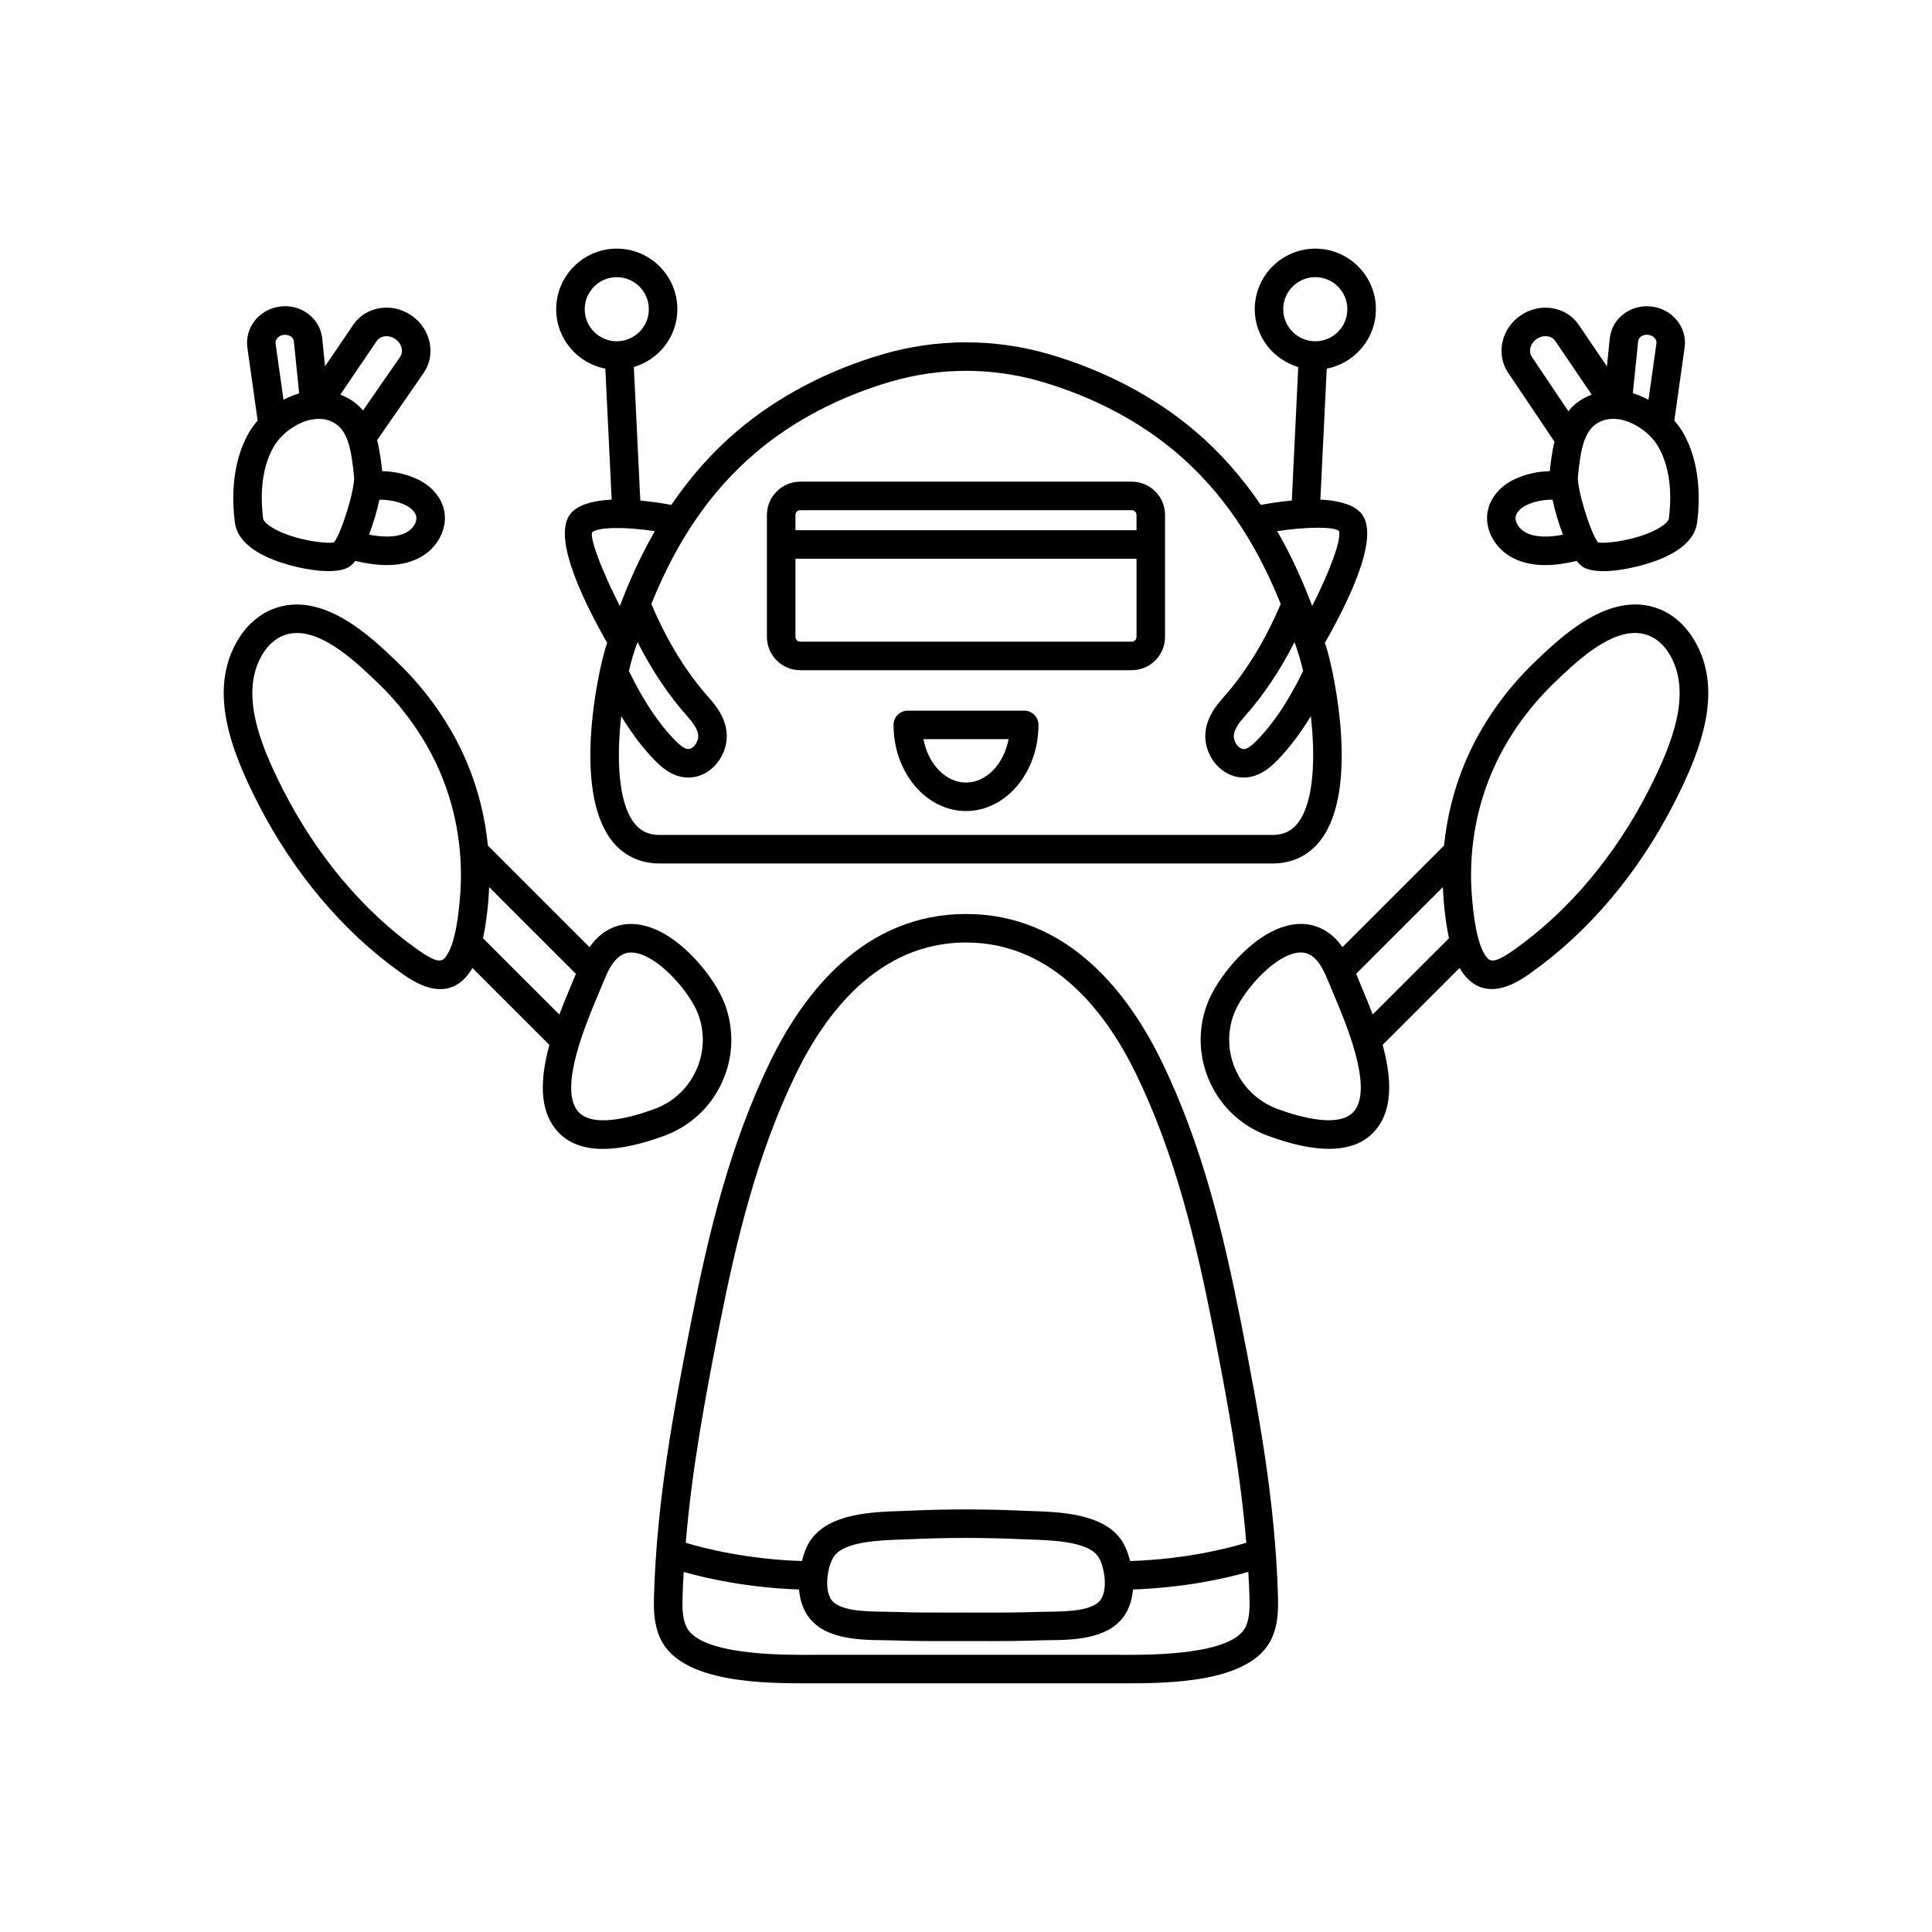
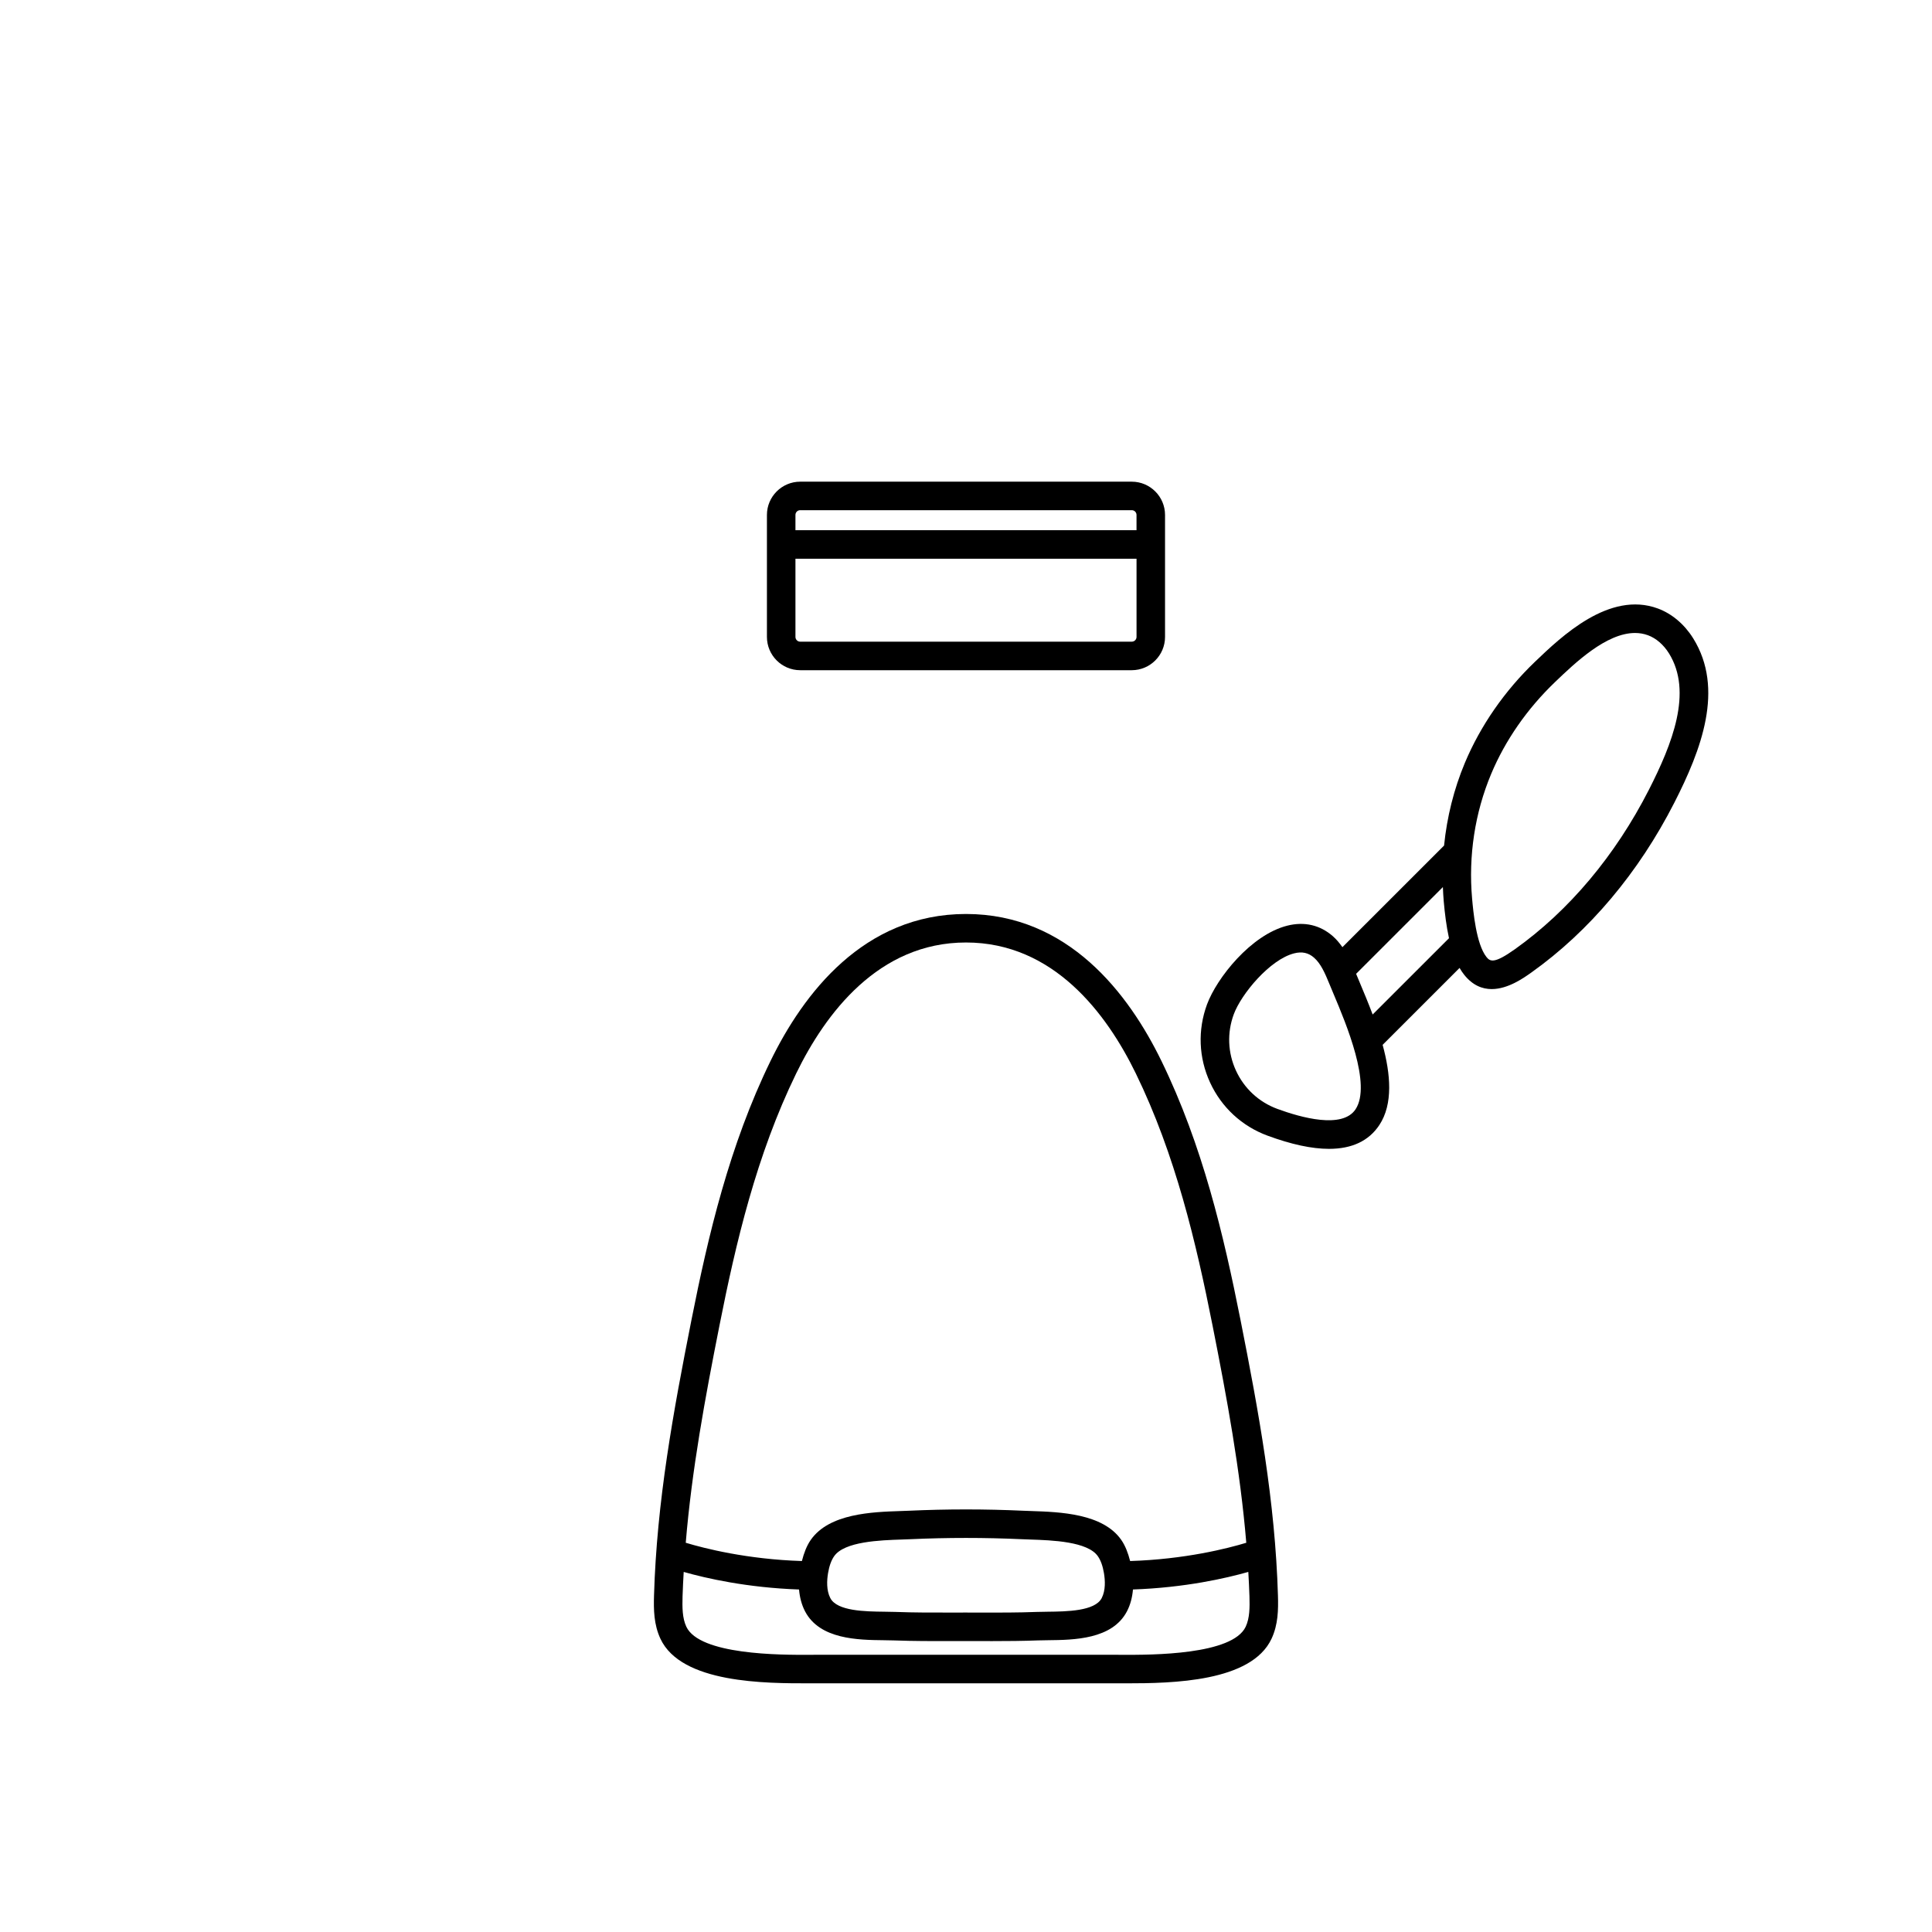
<svg xmlns="http://www.w3.org/2000/svg" fill="#000000" width="800px" height="800px" version="1.1" viewBox="144 144 512 512">
  <g>
-     <path d="m304.42 241.69 1.68 34.719c-4.223 0.191-8.09 1.043-10.352 3.133-5.711 5.273 1.5 21.379 9.16 34.832-0.141 0.449-0.297 0.855-0.434 1.309-2.227 7.32-8.516 37.383 1.383 50.738 3.106 4.191 7.57 6.41 12.91 6.41h162.48c5.34 0 9.805-2.215 12.91-6.41 9.898-13.359 3.609-43.418 1.383-50.738-0.137-0.453-0.297-0.863-0.434-1.309 7.656-13.453 14.867-29.559 9.16-34.832-2.266-2.09-6.133-2.945-10.352-3.137l1.68-34.715c7.41-1.418 13.031-7.93 13.031-15.746 0-8.852-7.199-16.051-16.051-16.051-8.852 0-16.051 7.199-16.051 16.051 0 7.269 4.887 13.355 11.527 15.324l-1.711 35.379c-3.117 0.289-6.027 0.746-8.219 1.156-5.051-7.418-10.785-13.914-17.41-19.559-10.582-9.016-23.918-16.051-38.566-20.344-14.48-4.242-29.781-4.242-44.262 0-14.648 4.293-27.984 11.324-38.566 20.344-6.625 5.644-12.359 12.141-17.41 19.562-2.191-0.41-5.106-0.867-8.219-1.156l-1.711-35.383c6.641-1.969 11.527-8.055 11.527-15.324 0-8.852-7.199-16.051-16.051-16.051s-16.051 7.199-16.051 16.051c-0.016 7.816 5.606 14.328 13.016 15.746zm8.523 72.449c3.816 7.523 8.273 14.188 13.336 19.848 1.086 1.211 2.551 3.027 2.746 4.762 0.129 1.141-0.465 2.516-1.41 3.266-0.883 0.711-1.559 0.465-1.82 0.371-0.98-0.348-1.984-1.277-2.832-2.137-4.469-4.523-8.492-10.605-12.297-18.438 0.34-1.445 0.688-2.785 1.039-3.934 0.391-1.289 0.824-2.484 1.238-3.738zm175.36 3.742c0.348 1.148 0.699 2.488 1.039 3.934-3.805 7.832-7.828 13.914-12.297 18.438-0.852 0.863-1.852 1.789-2.832 2.141-0.25 0.094-0.926 0.34-1.82-0.371-0.945-0.754-1.543-2.125-1.41-3.269 0.195-1.734 1.664-3.547 2.746-4.762 5.062-5.66 9.52-12.324 13.336-19.848 0.41 1.25 0.848 2.445 1.238 3.738zm-4.234-91.938c0-4.684 3.812-8.496 8.496-8.496s8.496 3.812 8.496 8.496c0 4.684-3.812 8.496-8.496 8.496s-8.496-3.812-8.496-8.496zm14.766 58.746c0.742 2.188-2.359 10.586-7.094 19.914-2.731-7.254-5.816-13.84-9.277-19.848 7.898-1.188 15.039-1.191 16.371-0.066zm-154.62-20.695c9.777-8.332 22.156-14.848 35.789-18.84 6.547-1.918 13.277-2.879 20.008-2.879s13.461 0.961 20.004 2.875c13.637 3.996 26.012 10.508 35.789 18.84 11.816 10.074 20.738 23.051 27.598 40.059-4.129 9.73-9.25 18.133-15.305 24.898-1.922 2.148-4.188 5.109-4.621 8.945-0.426 3.727 1.234 7.668 4.223 10.043 1.766 1.402 3.816 2.121 5.906 2.121 1.051 0 2.109-0.184 3.144-0.551 2.414-0.859 4.223-2.477 5.676-3.949 3.195-3.238 6.152-7.188 8.961-11.762 1.191 10.582 0.941 22.398-3.301 28.125-1.695 2.285-3.867 3.352-6.84 3.352h-162.48c-2.973 0-5.144-1.066-6.84-3.352-4.242-5.727-4.492-17.539-3.301-28.125 2.812 4.574 5.766 8.527 8.961 11.766 1.453 1.469 3.262 3.086 5.676 3.945 1.039 0.367 2.098 0.551 3.144 0.551 2.09 0 4.144-0.723 5.906-2.121 2.988-2.375 4.648-6.316 4.223-10.039-0.434-3.836-2.699-6.797-4.621-8.945-6.055-6.766-11.176-15.168-15.305-24.898 6.867-17.012 15.789-29.984 27.605-40.059zm-35.945 40.617c-4.75-9.312-7.902-17.645-7.391-19.516 1.578-1.457 8.762-1.516 16.668-0.34-3.461 6.012-6.543 12.598-9.277 19.855zm-0.82-87.16c4.684 0 8.496 3.812 8.496 8.496 0 4.684-3.812 8.496-8.496 8.496s-8.496-3.812-8.496-8.496c0.004-4.688 3.812-8.496 8.496-8.496z" />
    <path d="m472.75 493.82c-4.449-22.445-10.062-46.301-20.961-68.66-8.656-17.766-24.668-38.945-51.793-38.945s-43.141 21.18-51.797 38.945c-10.895 22.359-16.512 46.215-20.961 68.66-4.812 24.281-9.191 48.141-9.918 73.012-0.109 3.719-0.066 7.664 1.699 11.453 5.539 11.852 27.836 11.832 39.738 11.812h82.469c0.402 0 0.82 0.004 1.246 0.004 12.191 0 33.145-0.363 38.496-11.816 1.766-3.785 1.809-7.731 1.699-11.453-0.727-24.871-5.106-48.73-9.918-73.012zm-138.09 1.469c4.348-21.949 9.82-45.234 20.34-66.82 7.711-15.828 21.777-34.699 45-34.699 23.219 0 37.289 18.871 45 34.699 10.52 21.586 15.992 44.871 20.34 66.82 3.816 19.258 7.324 38.238 8.938 57.562-4.93 1.496-16.203 4.379-30.781 4.84-0.547-2.125-1.266-4.035-2.344-5.59-4.879-7.027-16.289-7.41-23.836-7.66l-2.195-0.082c-10.035-0.461-20.207-0.461-30.234 0l-2.199 0.082c-7.547 0.25-18.953 0.633-23.836 7.66-1.078 1.551-1.797 3.461-2.344 5.59-14.527-0.461-25.836-3.348-30.781-4.844 1.609-19.32 5.113-38.301 8.934-57.559zm101.3 72.227c-1.797 3.469-9.301 3.551-14.27 3.606-1.039 0.012-2.016 0.023-2.898 0.055-5.086 0.195-10.18 0.184-15.262 0.172l-3.527-0.008-3.527 0.004c-5.094 0.012-10.176 0.023-15.266-0.172-0.879-0.031-1.859-0.043-2.898-0.055-4.965-0.055-12.469-0.137-14.27-3.606-1.066-2.055-0.918-4.723-0.605-6.59 0.324-1.934 0.855-3.41 1.621-4.512 2.715-3.91 12.207-4.231 17.879-4.418l2.293-0.086c9.801-0.449 19.738-0.449 29.543 0l2.289 0.086c5.672 0.188 15.164 0.508 17.879 4.418 0.766 1.102 1.297 2.578 1.621 4.508 0.316 1.875 0.465 4.539-0.602 6.598zm38.168 7.57c-3.492 7.484-24.809 7.504-32.883 7.453l-41.242-0.008-41.242 0.008c-8.012 0.062-29.387 0.031-32.883-7.453-1.066-2.289-1.078-5.106-0.996-8.031 0.062-2.168 0.188-4.32 0.305-6.477 5.898 1.68 16.785 4.172 30.566 4.656 0.184 2.106 0.688 4.039 1.578 5.758 3.891 7.5 14.121 7.609 20.898 7.684 0.965 0.012 1.875 0.02 2.691 0.051 5.191 0.195 10.371 0.184 15.566 0.176l3.516-0.004 3.512 0.004c1.164 0.004 2.328 0.004 3.492 0.004 4.023 0 8.047-0.031 12.07-0.184 0.82-0.031 1.73-0.039 2.695-0.051 6.773-0.074 17.008-0.184 20.898-7.684 0.891-1.719 1.395-3.656 1.578-5.758 13.777-0.484 24.668-2.977 30.566-4.656 0.117 2.156 0.242 4.309 0.305 6.477 0.086 2.93 0.074 5.746-0.992 8.035z" />
    <path d="m592.72 313.18c-2.316-3.727-5.637-6.539-9.359-7.918-12.875-4.766-25.617 7.453-32.582 14.121-8.031 7.691-14.453 16.957-18.578 26.797-2.906 6.945-4.746 14.348-5.508 21.902l-26.938 26.93c-0.727-1.023-1.52-2.008-2.504-2.879-3.394-2.992-7.586-3.969-12.129-2.816-9.613 2.426-18.664 13.867-21.246 20.852-2.508 6.789-2.219 14.148 0.809 20.719 3.027 6.566 8.43 11.566 15.219 14.07 6.316 2.332 11.754 3.5 16.289 3.5 6.09 0 10.555-2.102 13.34-6.301 3.699-5.582 2.984-13.535 0.879-21.262l20.391-20.383c0.371 0.641 0.77 1.246 1.211 1.801 2.242 2.82 4.801 3.805 7.301 3.805 4.34 0 8.5-2.961 10.531-4.406 15.32-10.902 28.414-26.461 37.867-44.988 7.144-14.008 13.332-30.141 5.008-43.543zm-89.488 124.8c-3.496 5.266-14.469 2.188-20.715-0.109-4.891-1.805-8.789-5.406-10.969-10.145-2.184-4.738-2.391-10.043-0.582-14.941 1.988-5.375 9.582-14.52 16.004-16.141 2.09-0.527 3.781-0.164 5.277 1.16 1.77 1.559 2.875 4.051 4.039 6.906l1.18 2.832c3.273 7.766 10.082 23.93 5.766 30.438zm4.535-25.125c-1.129-3.008-2.309-5.824-3.328-8.25l-1.055-2.531 22.996-22.992c0.051 1.238 0.109 2.481 0.219 3.719 0.289 3.246 0.699 6.648 1.398 9.832zm73.211-59.566c-8.902 17.449-21.184 32.062-35.52 42.27-5.43 3.863-6.551 3.293-7.531 2.055-2.734-3.438-3.512-12.184-3.805-15.477-1.008-11.32 0.738-22.746 5.051-33.035 3.723-8.895 9.543-17.281 16.953-24.375 5.246-5.023 13.551-12.98 21.164-12.98 1.172 0 2.328 0.188 3.453 0.605 2.156 0.797 4.129 2.508 5.562 4.812 6.332 10.207 0.859 23.992-5.328 36.125z" />
-     <path d="m544.98 291.89c2.684 1.367 5.606 1.863 8.516 1.863 2.867 0 5.719-0.484 8.344-1.102 0.516 0.645 1.035 1.184 1.562 1.531 1.258 0.828 3.219 1.172 5.519 1.172 5.141 0 11.938-1.723 16.176-3.66 5.246-2.398 8.156-5.492 8.648-9.191 0.715-5.383 1.152-15.68-3.91-24.168-0.605-1.012-1.332-1.965-2.117-2.879l2.758-19.586c0.613-5.227-3.34-10-8.812-10.641-2.586-0.301-5.164 0.355-7.234 1.863-2.152 1.57-3.504 3.863-3.816 6.504l-0.766 7.488-7.434-10.957c-1.645-2.426-4.184-4.012-7.152-4.461-2.859-0.445-5.789 0.234-8.246 1.902-2.457 1.664-4.168 4.137-4.82 6.957-0.676 2.926-0.141 5.871 1.492 8.281l12.258 18.242c-0.641 2.644-0.957 5.305-1.215 7.613l-0.023 0.203c-3.32 0.059-6.629 0.816-9.555 2.246-3.656 1.777-6.242 4.902-6.906 8.359-0.91 4.75 1.922 9.977 6.734 12.418zm41.273-10.387c-0.043 0.32-0.539 1.129-2.129 2.148-5.09 3.258-14.121 4.535-16.629 4.098-2.023-2.5-5.68-14.43-5.324-17.594l0.078-0.664c0.5-4.543 1.133-10.188 4.18-12.711 1.863-1.539 4.148-2.082 6.797-1.633 3.883 0.672 8.043 3.57 10.121 7.055 3.891 6.523 3.492 14.891 2.906 19.301zm-7.367-48.312c0.523-0.383 1.184-0.543 1.898-0.465 1.312 0.156 2.316 1.188 2.199 2.172l-2.117 15.047c-1.34-0.715-2.731-1.305-4.148-1.723l1.41-13.809c0.066-0.605 0.449-1 0.758-1.223zm-28.93 5.379c-0.449-0.664-0.59-1.5-0.391-2.352 0.219-0.957 0.82-1.812 1.695-2.402 0.875-0.594 1.883-0.836 2.863-0.688 0.863 0.133 1.59 0.57 2.039 1.234l9.641 14.211c-1.484 0.582-2.906 1.32-4.191 2.379-0.746 0.617-1.391 1.305-1.973 2.027zm-1.488 39.328c2.094-1.02 4.578-1.512 6.981-1.469 0.633 2.957 1.594 6.269 2.75 9.27-3.449 0.652-7.062 0.844-9.797-0.547-1.785-0.906-3.008-2.812-2.731-4.258 0.219-1.117 1.289-2.266 2.797-2.996z" />
    <path d="m356.06 321.61h87.871c4.859 0 8.816-3.957 8.816-8.816v-32.328c0-4.859-3.957-8.816-8.816-8.816h-87.871c-4.859 0-8.816 3.957-8.816 8.816v32.328c0 4.859 3.957 8.816 8.816 8.816zm87.871-7.559h-87.871c-0.695 0-1.258-0.566-1.258-1.258v-20.727h90.391v20.727c0 0.691-0.566 1.258-1.262 1.258zm-87.871-34.848h87.871c0.695 0 1.258 0.566 1.258 1.258v4.043l-90.387 0.004v-4.043c0-0.695 0.562-1.262 1.258-1.262z" />
-     <path d="m335.31 430.9c3.027-6.57 3.316-13.93 0.809-20.719-2.582-6.984-11.633-18.426-21.246-20.852-4.555-1.148-8.734-0.172-12.129 2.816-0.988 0.871-1.781 1.852-2.504 2.879l-26.938-26.93c-0.758-7.555-2.598-14.961-5.508-21.906-4.121-9.836-10.547-19.105-18.695-26.906-6.844-6.559-19.578-18.773-32.465-14.008-3.723 1.379-7.047 4.188-9.359 7.918-8.32 13.398-2.137 29.531 5.012 43.547 9.453 18.527 22.547 34.086 37.867 44.988 2.031 1.445 6.191 4.406 10.531 4.406 2.496 0 5.055-0.98 7.301-3.805 0.441-0.555 0.84-1.16 1.211-1.801l20.391 20.383c-2.106 7.727-2.82 15.68 0.879 21.262 2.785 4.199 7.246 6.301 13.34 6.301 4.535 0 9.969-1.168 16.285-3.5 6.789-2.508 12.191-7.504 15.219-14.074zm-80.77-35.332c-14.336-10.203-26.617-24.82-35.52-42.27-6.188-12.137-11.664-25.918-5.324-36.129 1.434-2.305 3.406-4.016 5.562-4.812 1.125-0.414 2.277-0.605 3.449-0.605 7.617 0 15.938 7.973 21.285 13.094 7.285 6.981 13.105 15.367 16.832 24.258 4.312 10.293 6.059 21.719 5.051 33.039-0.293 3.293-1.07 12.039-3.805 15.477-0.984 1.242-2.102 1.812-7.531-2.051zm17.465-2.922c0.695-3.184 1.105-6.586 1.398-9.832 0.109-1.238 0.168-2.481 0.219-3.719l22.996 22.992-1.055 2.531c-1.02 2.426-2.203 5.242-3.328 8.25zm24.758 45.344c-4.316-6.508 2.492-22.676 5.762-30.441l1.18-2.832c1.164-2.856 2.269-5.344 4.039-6.906 1.059-0.934 2.211-1.391 3.535-1.391 0.551 0 1.129 0.078 1.746 0.234 6.422 1.621 14.016 10.766 16.004 16.141 1.809 4.894 1.602 10.203-0.582 14.941-2.184 4.734-6.078 8.336-10.973 10.145-6.234 2.301-17.215 5.375-20.711 0.109z" />
-     <path d="m206.25 282.5c0.492 3.699 3.402 6.793 8.648 9.191 4.234 1.938 11.031 3.66 16.172 3.66 2.297 0 4.266-0.344 5.519-1.172 0.527-0.348 1.051-0.883 1.562-1.531 2.625 0.617 5.481 1.102 8.344 1.102 2.914 0 5.832-0.496 8.516-1.859 4.816-2.441 7.648-7.672 6.731-12.43-0.668-3.457-3.25-6.582-6.906-8.359-2.926-1.426-6.242-2.176-9.555-2.238l-0.023-0.211c-0.27-2.426-0.605-5.234-1.316-8.012l12.352-17.832c1.645-2.422 2.176-5.367 1.504-8.293-0.652-2.82-2.363-5.293-4.82-6.957-2.457-1.668-5.391-2.348-8.246-1.902-2.965 0.453-5.508 2.035-7.152 4.461l-7.434 10.957-0.773-7.547c-0.617-5.227-5.606-8.98-11.039-8.309-5.473 0.641-9.426 5.418-8.801 10.727l2.746 19.5c-0.785 0.914-1.512 1.867-2.117 2.879-5.066 8.496-4.625 18.793-3.91 24.176zm9.621 1.156c-1.59-1.02-2.086-1.832-2.129-2.148-0.586-4.41-0.984-12.777 2.906-19.301 2.078-3.481 6.238-6.383 10.121-7.055 0.605-0.102 1.188-0.156 1.75-0.156 1.914 0 3.606 0.598 5.043 1.785 3.051 2.523 3.68 8.168 4.184 12.711l0.078 0.664c0.355 3.168-3.301 15.094-5.324 17.594-2.516 0.445-11.539-0.836-16.629-4.094zm35.66-5.754c1.508 0.734 2.578 1.883 2.793 2.996 0.277 1.445-0.945 3.352-2.734 4.262-2.731 1.383-6.34 1.18-9.789 0.527 1.152-2.992 2.113-6.301 2.742-9.254 2.41-0.047 4.894 0.449 6.988 1.469zm-7.699-43.535c0.449-0.664 1.176-1.102 2.039-1.234 0.98-0.145 1.988 0.098 2.863 0.688 0.875 0.594 1.477 1.445 1.695 2.402 0.199 0.855 0.059 1.688-0.371 2.32l-9.859 14.23c-0.543-0.648-1.145-1.254-1.82-1.812-1.281-1.059-2.707-1.797-4.188-2.379zm-24.617-1.637c1.324-0.121 2.531 0.625 2.648 1.633l1.418 13.867c-1.418 0.418-2.809 1.008-4.148 1.723l-2.106-14.961c-0.129-1.074 0.875-2.106 2.188-2.262z" />
-     <path d="m415.43 332.33h-30.859c-2.086 0-3.777 1.691-3.777 3.777 0 12.586 8.617 22.828 19.207 22.828s19.207-10.242 19.207-22.828c0.004-2.086-1.688-3.777-3.777-3.777zm-15.426 19.051c-5.43 0-10.004-4.894-11.289-11.492h22.578c-1.289 6.598-5.859 11.492-11.289 11.492z" />
  </g>
</svg>